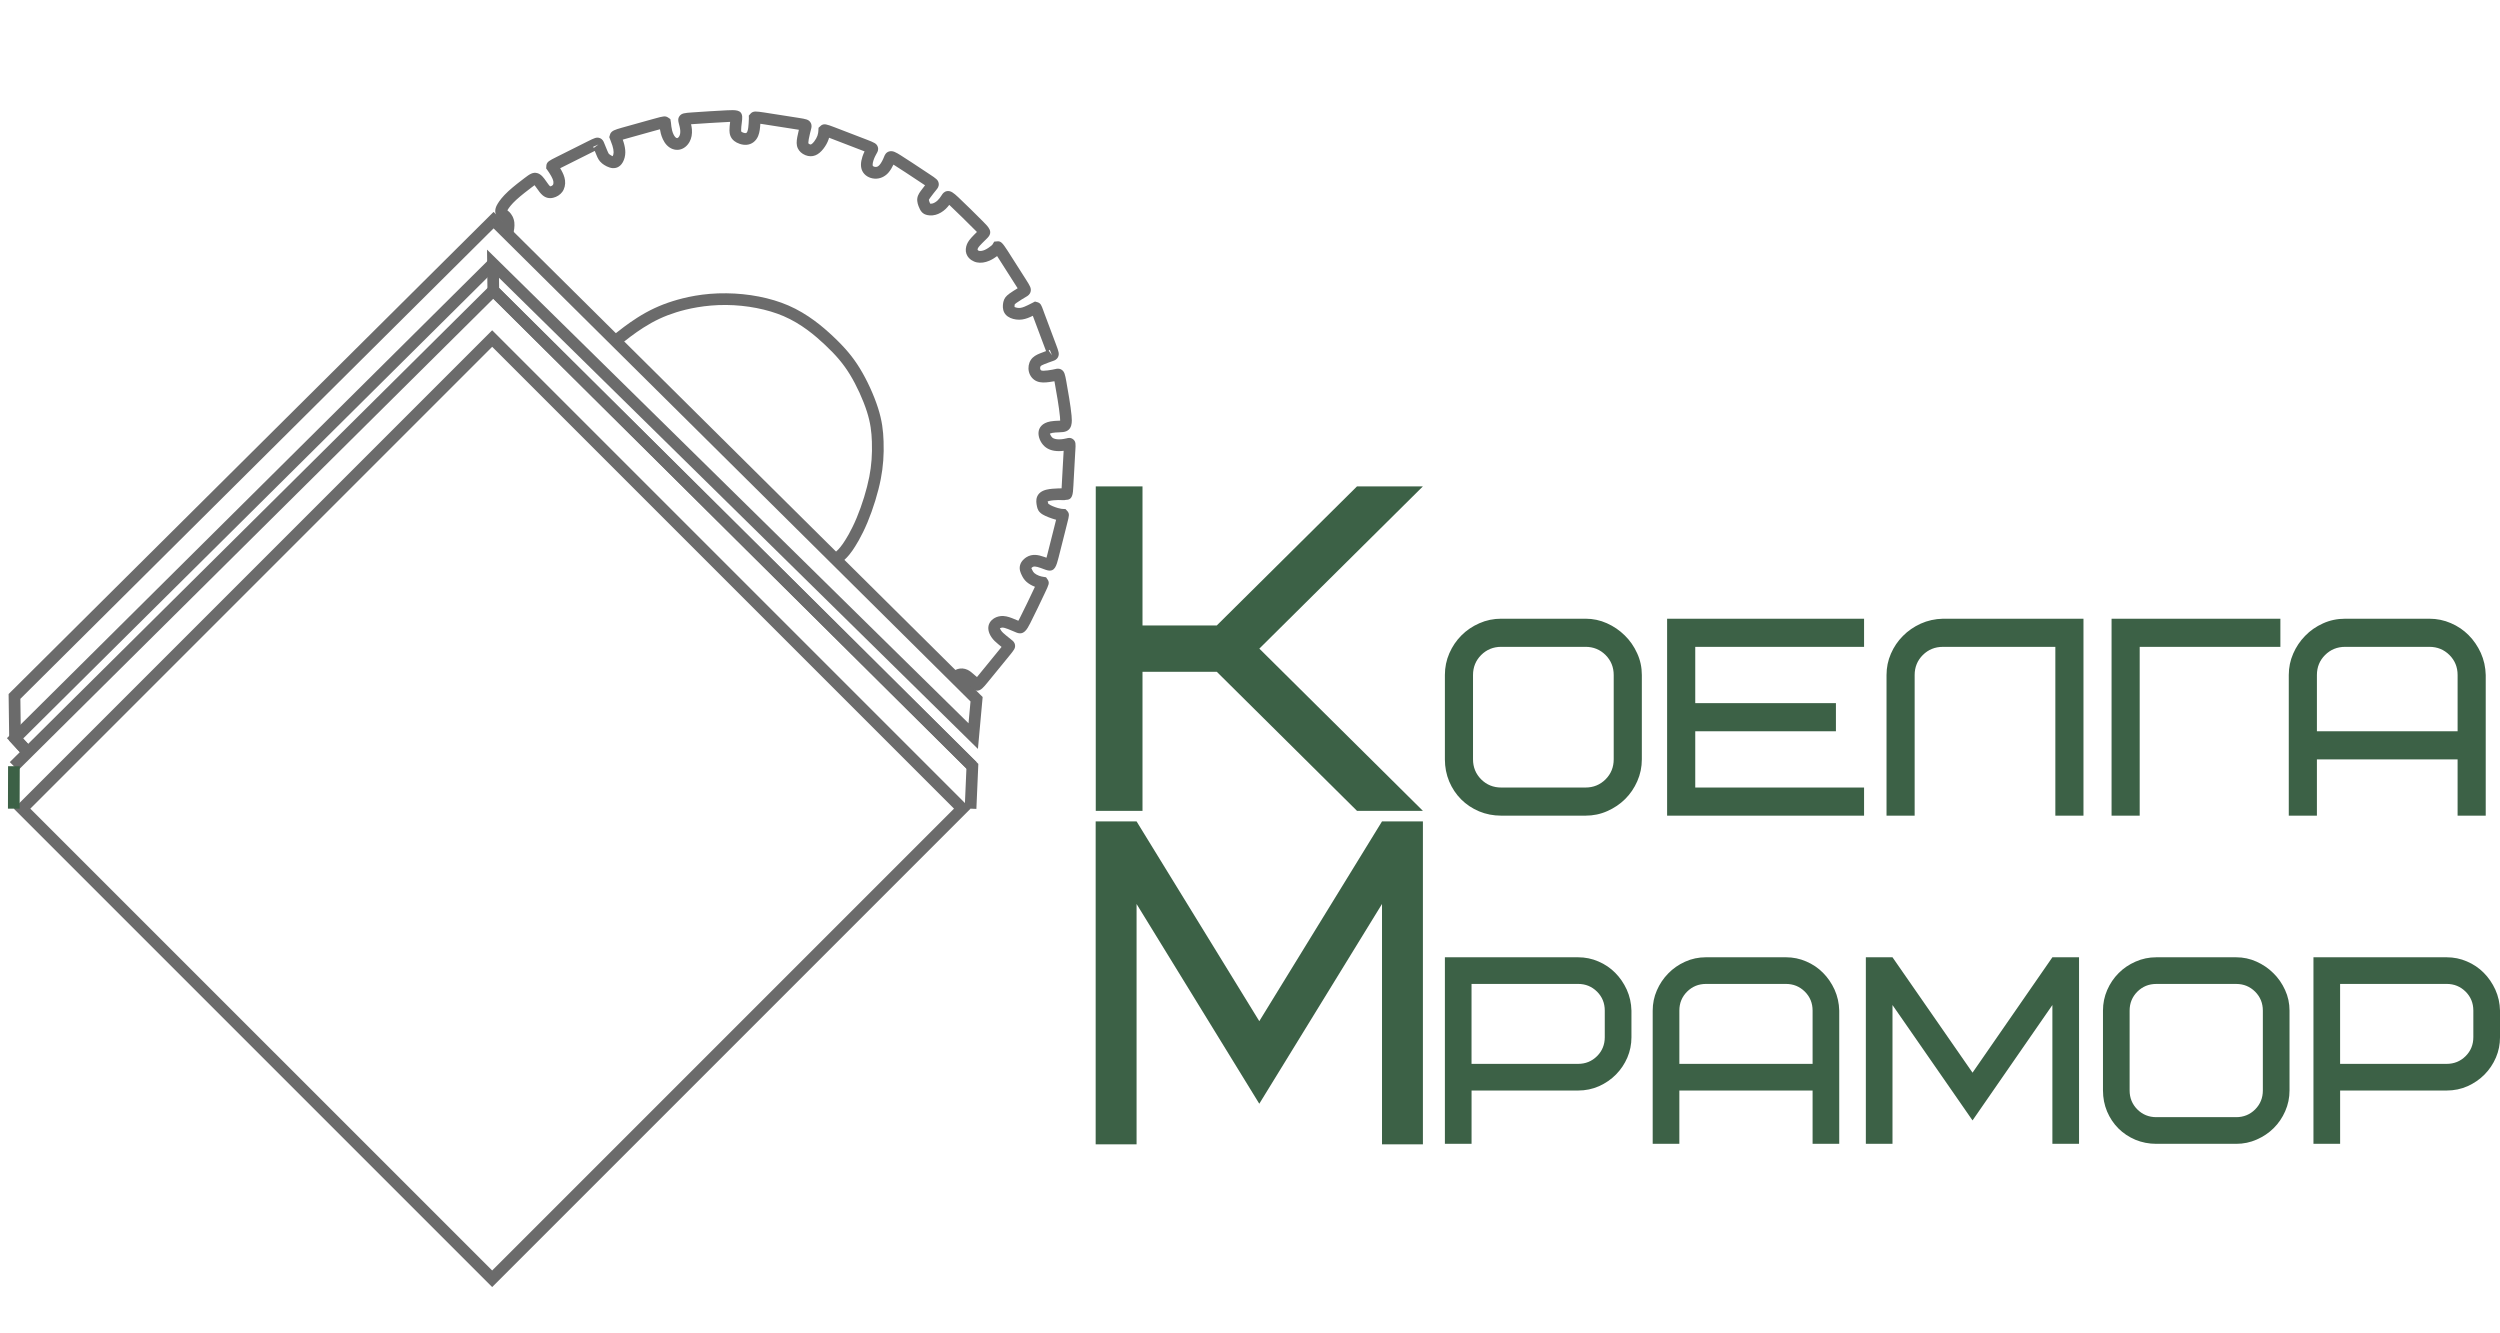
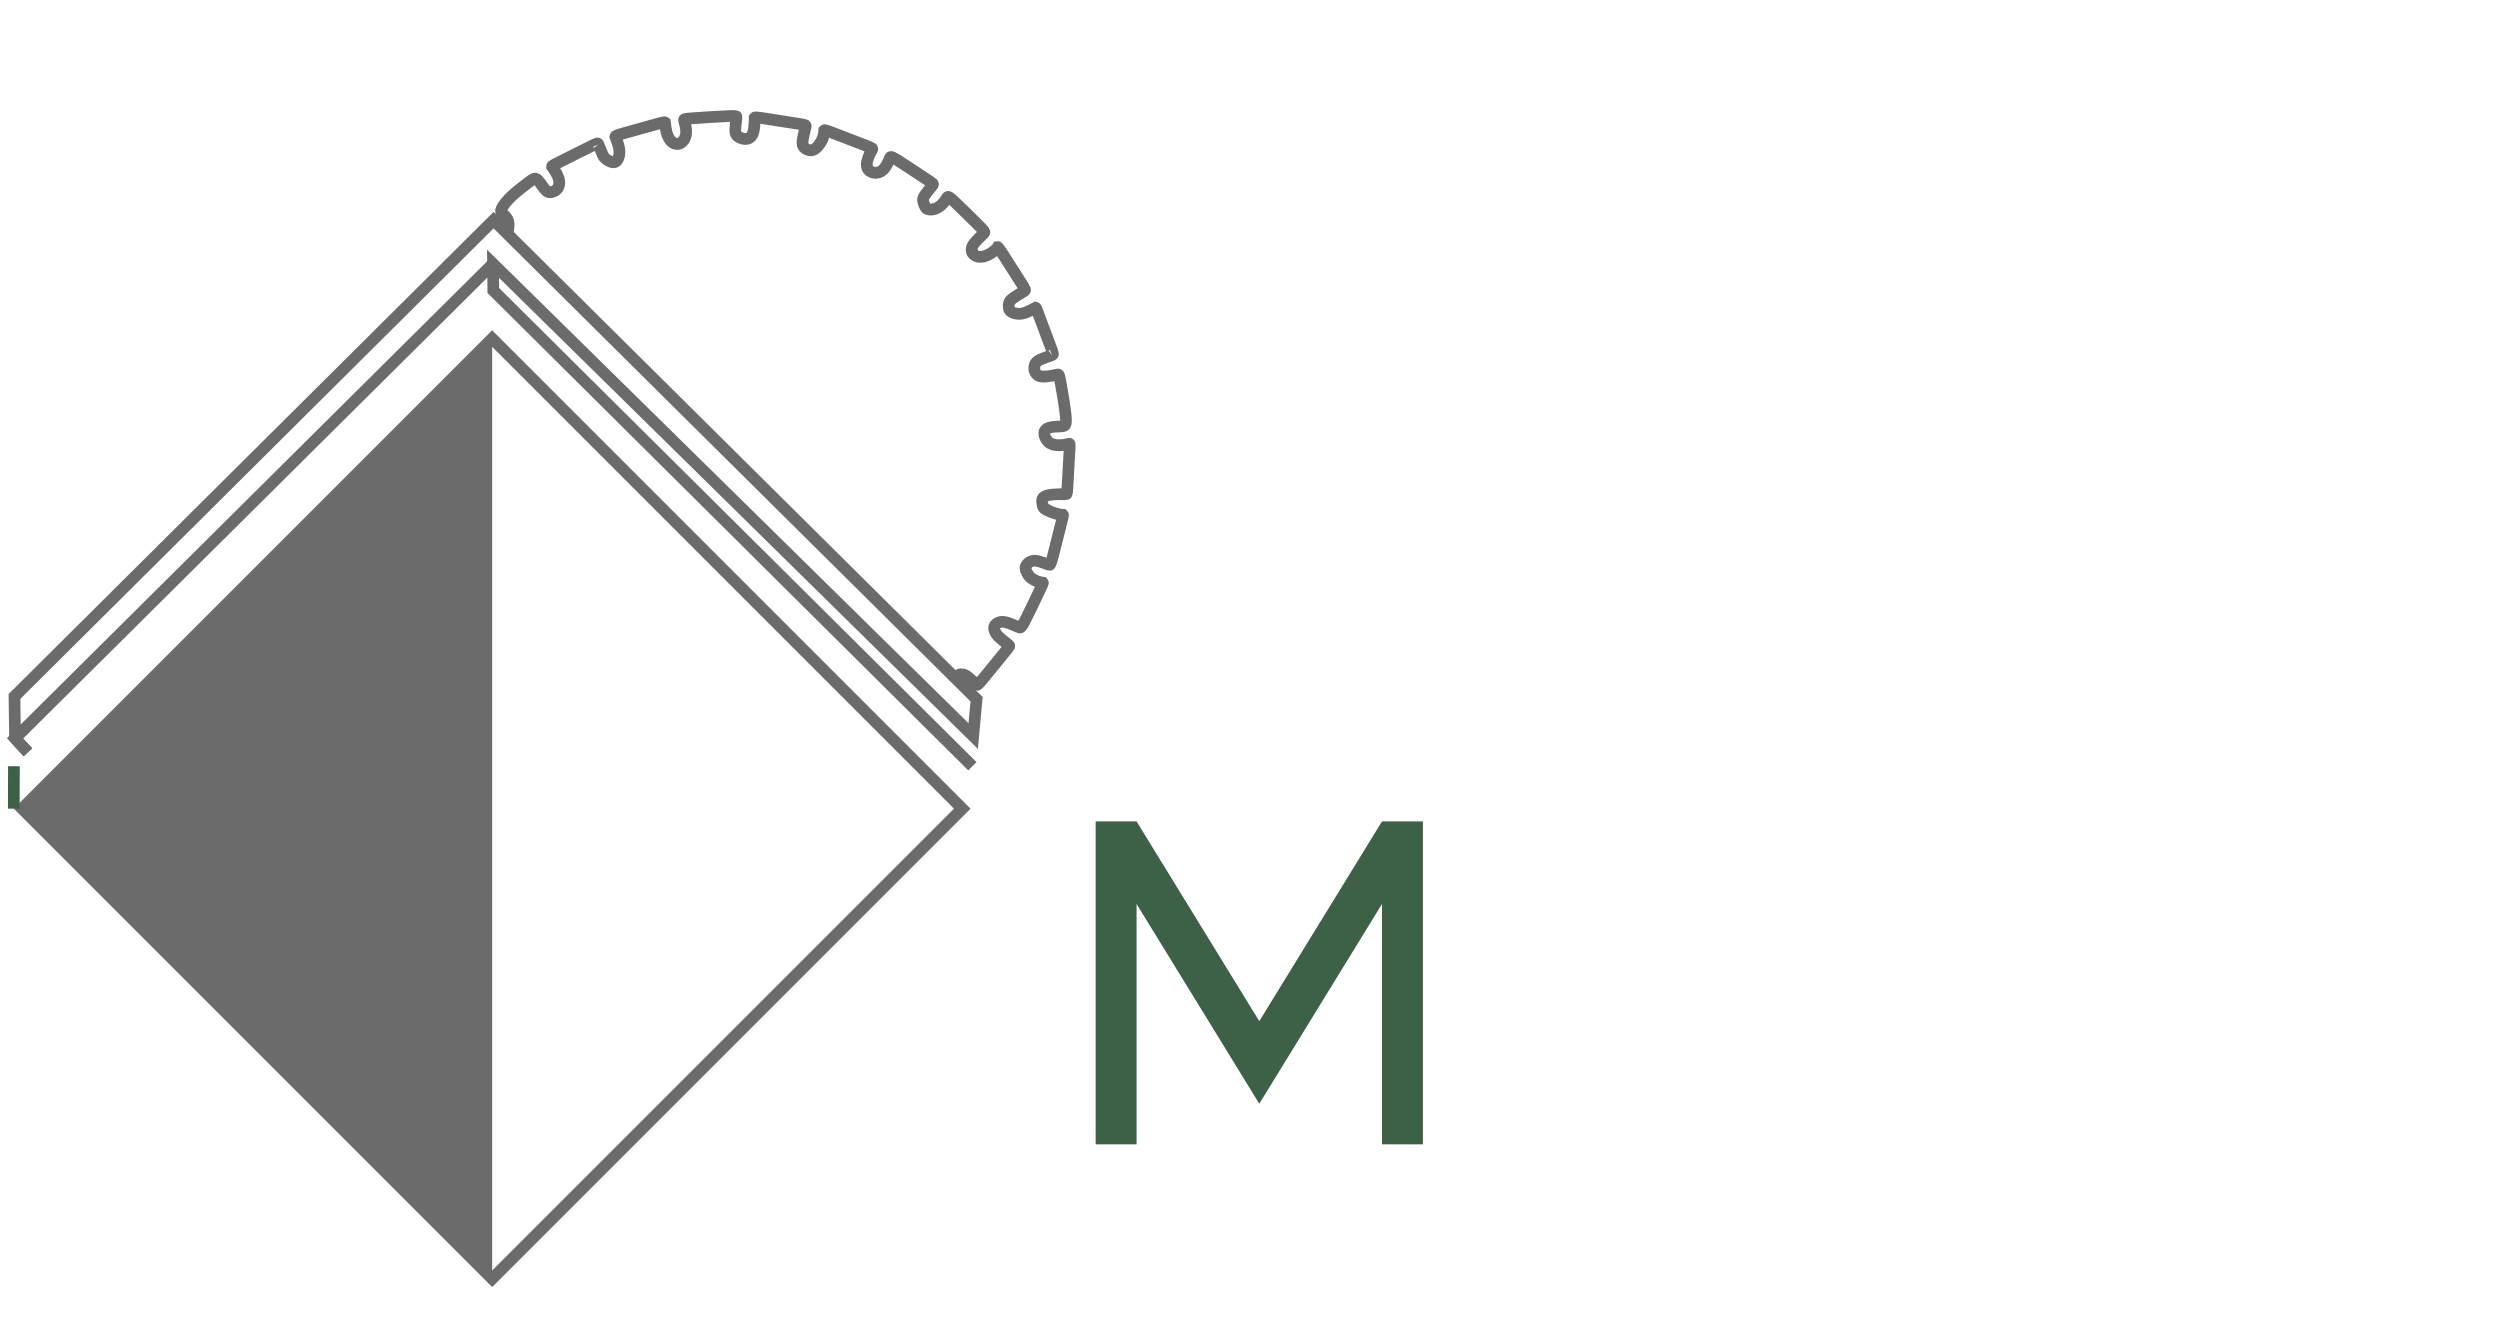
<svg xmlns="http://www.w3.org/2000/svg" id="_Слой_1" viewBox="0 0 213.84 114">
  <defs>
    <style> .st0 { fill: none; stroke: #3c6146; stroke-miterlimit: 10; } .st1 { fill: #3c6146; } .st2 { fill: #6b6b6b; } </style>
  </defs>
  <g id="_Слой_x5F_1" data-name="Слой_x5F_1">
    <g>
-       <path class="st1" d="M123.59,97.838v-15.956h11.394c.608,0,1.189.118,1.736.357.551.235,1.029.558,1.436.969.406.407.737.889.992,1.444.251.559.384,1.155.399,1.793v2.283c0,.608-.118,1.185-.349,1.729-.236.547-.558,1.029-.969,1.447-.414.422-.897.752-1.451,1.003-.559.247-1.155.372-1.793.372h-9.114v4.559s-2.28,0-2.28-0ZM125.869,90.999h9.114c.638,0,1.178-.22,1.622-.661.441-.441.661-.98.661-1.619v-2.28c0-.638-.221-1.178-.661-1.618-.445-.441-.984-.661-1.622-.661h-9.114s0,6.838,0,6.838ZM141.365,97.838v-11.393c0-.608.118-1.185.357-1.733.236-.543.559-1.026.969-1.444.407-.422.889-.756,1.444-1.007.559-.255,1.155-.38,1.793-.38h6.831c.608,0,1.189.118,1.736.357.551.235,1.029.558,1.436.969.406.407.737.889.991,1.444.251.559.384,1.155.399,1.793v11.393h-2.279v-4.559h-11.397v4.559s-2.28,0-2.28-0ZM143.645,90.999h11.397v-4.559c0-.638-.221-1.178-.661-1.618-.444-.441-.984-.661-1.622-.661h-6.831c-.638,0-1.178.22-1.622.661-.441.441-.661.98-.661,1.618,0,0,0,4.559 0,4.559ZM159.597,97.838v-15.956h2.279l6.846,9.87,6.831-9.87h2.279v15.956h-2.279v-11.872l-6.831,9.87-6.846-9.87v11.872h-2.279ZM179.88,93.275v-6.83c0-.623.121-1.212.361-1.763.243-.555.57-1.037.98-1.447.41-.414.896-.741,1.451-.984.559-.247,1.147-.369,1.77-.369h6.831c.608,0,1.185.122,1.733.369.543.243,1.026.57,1.444.984.421.41.756.893,1.007,1.447.255.551.38,1.14.38,1.763v6.83c0,.623-.122,1.212-.369,1.771-.243.555-.57,1.037-.984,1.448-.41.407-.893.733-1.447.976-.551.247-1.14.369-1.763.369h-6.831c-.638,0-1.235-.118-1.793-.349-.555-.236-1.041-.559-1.451-.969-.41-.41-.733-.897-.969-1.451-.232-.558-.349-1.155-.349-1.793ZM182.159,93.275c0,.638.221,1.178.661,1.622.445.441.984.661,1.622.661h6.831c.638,0,1.178-.22,1.622-.661.44-.445.661-.984.661-1.622v-6.83c0-.638-.22-1.178-.661-1.622-.445-.441-.984-.661-1.622-.661h-6.831c-.638,0-1.178.22-1.622.661-.441.445-.661.984-.661,1.622v6.83ZM197.884,97.838v-15.956h11.394c.608,0,1.189.118,1.736.357.551.235,1.029.558,1.436.969.406.407.737.889.992,1.444.251.559.384,1.155.399,1.793v2.283c0,.608-.118,1.185-.349,1.729-.236.547-.558,1.029-.969,1.447-.414.422-.897.752-1.451,1.003-.558.247-1.155.372-1.793.372h-9.114v4.559h-2.28l0-0ZM200.163,90.999h9.114c.638,0,1.178-.22,1.622-.661.441-.441.661-.98.661-1.619v-2.28c0-.638-.221-1.178-.661-1.618-.445-.441-.984-.661-1.622-.661h-9.114s0,6.838,0,6.838Z" />
-       <path class="st2" d="M42.098,29.665l39.504,39.504-39.504,39.504L2.593,69.17,42.098,29.665M42.098,28.251L1.179,69.17l40.919,40.919,40.919-40.919L42.098,28.251h0Z" />
-       <polygon class="st2" points="83.516 69.191 82.517 69.148 82.664 65.74 42.194 25.552 1.542 65.895 .838 65.186 42.194 24.143 83.683 65.342 83.516 69.191" />
+       <path class="st2" d="M42.098,29.665l39.504,39.504-39.504,39.504M42.098,28.251L1.179,69.17l40.919,40.919,40.919-40.919L42.098,28.251h0Z" />
      <polygon class="st2" points="82.821 65.896 41.696 25.057 41.659 21.351 82.844 61.865 83.014 59.999 42.219 19.535 1.742 59.775 1.784 62.955 2.756 64.012 2.02 64.689 .789 63.352 .736 59.365 42.218 18.125 84.052 59.62 83.648 64.059 42.683 23.761 42.692 24.637 83.526 65.187 82.821 65.896" />
-       <polygon class="st1" points="107.719 55.48 121.71 69.358 116.074 69.358 104.081 57.463 97.725 57.463 97.725 69.358 93.727 69.358 93.727 41.602 97.725 41.602 97.725 53.497 104.081 53.497 116.074 41.602 121.71 41.602 107.719 55.48" />
      <polygon class="st1" points="97.218 77.323 97.218 97.881 93.719 97.881 93.719 70.26 97.218 70.26 107.715 87.346 118.211 70.26 121.71 70.26 121.71 97.881 118.211 97.881 118.211 77.323 107.715 94.409 97.218 77.323" />
      <line class="st0" x1="1.179" y1="69.17" x2="1.19" y2="65.54" />
      <line class="st1" x1="81.941" y1="64.316" x2="83.246" y2="62.962" />
      <polygon class="st2" points="2.02 64.689 .593 63.138 41.818 22.201 42.523 22.911 1.98 63.169 2.756 64.012 2.02 64.689" />
      <path class="st2" d="M83.61,59.084c-.116,0-.238-.048-.375-.156-.157-.123-.325-.256-.485-.395l-.1-.088c-.116-.103-.235-.208-.315-.246-.069-.033-.12-.018-.121-.018-.016.008-.056.048-.083.075l-.707-.708c.099-.099.247-.248.496-.323.267-.084.577-.058.844.07.208.099.381.252.548.4l.092.081c.055.047.11.093.163.137.041-.05.088-.108.143-.175l1.829-2.24c.05-.061.094-.115.132-.162-.088-.071-.181-.147-.269-.22-.229-.189-.431-.366-.6-.618-.257-.383-.331-.774-.208-1.101.135-.36.513-.632.963-.694.365-.051.702.054,1.016.174.182.069.374.151.534.22.034-.06.076-.139.13-.244.327-.633.928-1.901,1.235-2.55.019-.04.037-.077.053-.112-.273-.103-.535-.257-.72-.421-.213-.19-.329-.399-.421-.596-.077-.161-.221-.463-.137-.807.092-.387.418-.625.555-.709.24-.148.498-.209.792-.191.209.013.445.069.744.175l.174.064c.028-.102.055-.204.07-.263.127-.487.327-1.285.497-1.967l.256-1.02c-.038-.01-.078-.021-.12-.033-.305-.087-.752-.252-1.016-.408-.378-.223-.457-.475-.505-.714-.05-.248-.094-.535.015-.811.123-.307.398-.511.82-.611.293-.069.664-.09.953-.101.116-.004.226-.006.323-.008.004-.072.008-.157.014-.258l.037-.701c.04-.745.09-1.676.122-2.206l.003-.044c-.134.016-.292.028-.412.026-.509,0-.917-.135-1.216-.402-.375-.334-.589-.885-.508-1.309.047-.251.243-.695,1.014-.832.204-.037.431-.047.639-.056.064-.002.126-.005.184-.008 0-.073-.003-.181-.018-.338-.066-.742-.316-2.188-.439-2.849-.013-.069-.024-.129-.034-.183-.139.025-.292.05-.444.07-.353.046-.723.071-1.045-.06-.349-.14-.61-.454-.698-.84-.077-.339-.015-.708.165-.987.196-.303.5-.447.771-.559.163-.068.361-.141.534-.203-.021-.057-.045-.121-.073-.196l-.3-.797c-.247-.656-.536-1.425-.705-1.883l-.052-.142c-.264.128-.573.267-.906.315-.34.05-.707.001-1.009-.13-.325-.142-.53-.369-.611-.676-.079-.301-.015-.614.016-.734.07-.275.206-.454.516-.68.182-.131.467-.311.696-.449-.032-.05-.069-.108-.111-.174-.391-.62-1.182-1.867-1.583-2.484-.022-.034-.042-.066-.062-.096-.155.117-.395.28-.665.397-.364.158-.74.21-1.063.143-.343-.07-.646-.276-.812-.549-.146-.241-.179-.518-.1-.824.062-.244.186-.459.413-.717.139-.157.336-.351.5-.512l.001-.001c-.052-.052-.115-.114-.189-.188-.522-.524-1.558-1.552-2.085-2.042-.035-.032-.066-.061-.095-.087-.104.137-.205.252-.307.349-.255.242-.56.42-.859.5-.361.1-.655.041-.799-.001-.311-.091-.445-.281-.544-.473-.046-.09-.199-.405-.227-.707-.034-.36.119-.609.293-.854.102-.143.245-.328.373-.489-.031-.02-.064-.042-.1-.065l-.448-.297c-.651-.432-1.561-1.036-2.061-1.348-.034-.021-.065-.041-.094-.058-.11.231-.26.498-.445.704-.31.342-.722.517-1.146.497-.477-.025-.887-.276-1.072-.655-.157-.323-.153-.737.011-1.232.052-.157.116-.309.182-.445-.047-.018-.099-.038-.156-.061-.691-.271-2.085-.807-2.779-1.069-.036-.014-.069-.026-.101-.038-.013.049-.028.099-.046.149-.092.267-.249.549-.441.795-.216.277-.446.465-.684.56-.268.109-.566.103-.857-.014-.301-.123-.53-.332-.648-.589-.131-.287-.112-.592-.044-.962.035-.191.088-.421.136-.62-.058-.009-.123-.019-.197-.031-.735-.117-2.205-.352-2.934-.459-.061-.009-.115-.017-.165-.024-.001.009-.001.019-.002.028-.018.273-.044.685-.185,1.021-.18.43-.529.702-.957.747-.417.043-.848-.132-1.091-.325-.353-.279-.401-.644-.406-.894-.004-.229.028-.5.056-.729 0-.003 0-.006.001-.009-.068.003-.147.007-.238.011-.749.036-2.211.126-2.946.18-.057.004-.109.008-.156.011.032.146.058.295.071.443.032.391-.036.754-.196,1.051-.198.365-.514.611-.869.678-.381.073-.788-.074-1.086-.388-.287-.303-.437-.714-.512-1.006-.031-.12-.053-.238-.07-.349-.025.007-.052.015-.08.022l-.619.17c-.744.205-1.733.477-2.288.639-.074.021-.139.041-.196.058.024.067.049.14.072.214.1.321.15.616.148.874-.002.3-.075.589-.21.835-.269.486-.666.526-.875.513-.337-.028-.698-.236-.905-.406-.27-.221-.369-.456-.464-.682-.048-.114-.105-.253-.159-.385-.052.026-.11.055-.176.088l-2.638,1.321c-.053.026-.101.05-.144.072.036.058.071.119.106.182.113.204.269.515.31.859.043.363-.043.722-.237.985-.182.246-.467.428-.783.501-.333.077-.635.007-.895-.211-.187-.156-.348-.385-.503-.607-.057-.081-.129-.184-.189-.258-.075.053-.17.125-.253.188-.291.221-.897.681-1.312,1.063-.43.396-.637.694-.723.837-.015.025-.026.046-.036.064.071.05.125.097.177.151.164.169.37.46.418.889.037.337-.033.704-.1,1.058l-.983-.186c.054-.283.109-.575.088-.762-.016-.146-.086-.246-.142-.303-.037-.038-.076-.068-.112-.097-.1-.081-.225-.182-.307-.346-.206-.411.044-.826.138-.983.138-.229.407-.6.902-1.057.449-.415,1.082-.895,1.386-1.125.416-.315.718-.543,1.118-.416.32.101.537.41.712.659.148.211.276.394.362.465.108-.015.194-.066.232-.117.042-.057.062-.165.048-.271-.021-.17-.119-.363-.191-.494-.108-.194-.23-.374-.295-.464l-.135-.188.023-.297c.069-.282.239-.367.87-.684l2.64-1.322c.604-.301.785-.392,1.058-.29.237.09.32.295.355.382.104.257.209.519.29.709.09.214.111.244.177.297.085.07.199.13.279.161.042-.086.077-.195.078-.338.001-.152-.034-.349-.103-.569-.049-.159-.106-.302-.149-.409l-.121-.316.088-.283c.136-.273.401-.35.981-.52.558-.163,1.555-.437,2.303-.643l.542-.149c.694-.192.881-.244,1.122-.079l.192.132.051.317c.019.201.038.424.096.65.062.243.163.455.269.567.073.078.146.098.176.093.034-.006.112-.059.173-.171.067-.125.095-.295.079-.492-.018-.216-.082-.445-.122-.596-.044-.169-.103-.398.055-.618.184-.256.445-.275,1.076-.32.741-.055,2.216-.146,2.972-.182.738-.034,1.268-.061,1.318.535.012.139-.007.309-.04.573-.024.196-.053.415-.05.598.002.093.013.117.014.118.091.074.273.136.38.127.025-.003.084-.009.138-.138.077-.183.097-.506.11-.699.014-.224.023-.353.021-.426l-.007-.234.187-.207c.22-.194.445-.16,1.11-.063.732.107,2.208.343,2.946.461.647.103.865.138,1.03.388.145.22.087.442.06.55-.051.2-.15.588-.204.88-.052.287-.033.356-.029.367.006.012.043.048.113.077.071.028.098.018.108.013.02-.008.117-.054.27-.249.124-.159.227-.343.283-.506.054-.156.071-.312.077-.416l.013-.253.232-.208c.26-.168.461-.093,1.123.157.696.263,2.096.801,2.79,1.073.617.241.825.323.924.608.086.248-.029.445-.073.52-.091.156-.213.386-.292.624-.098.295-.077.447-.061.48.015.03.103.087.225.093.138.014.243-.048.351-.168.151-.167.298-.466.385-.69.052-.134.144-.37.415-.46.319-.105.611.076,1.013.327.505.316,1.425.926,2.083,1.363l.394.261c.544.359.728.48.771.772.04.26-.106.438-.177.523-.133.163-.394.488-.551.709-.092.129-.11.171-.114.184.009.068.057.207.113.321.047.005.117.007.202-.015.138-.038.299-.135.432-.26.116-.11.24-.27.366-.472.051-.082.181-.291.455-.328.311-.041.556.163.95.529.535.496,1.584,1.538,2.113,2.069.496.497.887.89.382,1.408l-.202.201c-.148.145-.326.319-.451.46-.164.186-.183.26-.194.304-.001.077.055.127.144.145.12.023.293-.006.465-.081.199-.086.429-.246.568-.365.082-.07.097-.095.104-.107l.143-.239.3-.029c.279-.008.42.15.849.811.403.62,1.196,1.873,1.589,2.495.316.501.448.708.376 1-.063.255-.256.367-.372.434-.216.125-.621.37-.848.534-.109.08-.134.111-.137.114-.024.107-.023.202-.015.235.142.057.324.099.51.071.212-.031.468-.155.621-.229.206-.1.348-.173.413-.207l.201-.106.251.071c.243.093.303.256.461.693l.092.251c.168.457.457,1.223.702,1.876l.3.799c.214.574.294.788.17,1.052-.106.228-.31.299-.408.333-.276.097-.56.197-.777.287-.127.052-.276.119-.313.177-.029.045-.049.138-.03.224.005.024.029.107.095.133.083.034.265.033.544-.004.267-.035.536-.085.677-.121.09-.022.301-.073.511.061.25.161.297.418.402.982.135.727.382,2.165.452,2.942.043.486.117,1.299-.72,1.408-.114.015-.253.021-.402.027-.164.007-.343.012-.504.041-.178.032-.229.077-.229.077.015.02.083.217.213.333.112.1.328.143.562.148.271-.001.547-.057.668-.09.09-.026.33-.092.547.084.236.191.223.407.19.929l-.01.156c-.032.528-.082,1.456-.121,2.198l-.038.702c-.041.749-.066,1.201-.666,1.201-.097.045-.356 0-.634.009-.224.008-.546.025-.758.075-.116.028-.152.055-.152.055.016-.011.057.146.068.195.184.14.535.278.816.359.243.07.37.076.417.078l.237.012.183.203c.162.219.12.382-.017.922l-.261,1.041c-.171.686-.372,1.488-.5,1.978-.186.71-.318,1.228-.929,1.1-.103-.021-.254-.076-.42-.139l-.198-.073c-.205-.073-.36-.112-.473-.119-.095-.01-.151.013-.202.044-.058.036-.099.082-.11.102.013-.006.023.033.071.135.062.131.107.209.184.278.092.083.252.173.407.232.152.057.286.078.354.089l.246.041.163.239c.136.259.076.386-.257,1.089-.319.674-.928,1.958-1.259,2.598-.282.545-.55,1.06-1.188.799l-.22-.093c-.15-.064-.33-.142-.501-.207-.189-.073-.384-.137-.522-.118-.087.012-.154.053-.172.073.01-.018.04.067.111.175.094.14.228.256.407.404.195.162.416.34.529.428.064.05.228.177.255.415.032.275-.083.416-.51.94l-1.83,2.241c-.331.405-.582.712-.875.712ZM89.697,29.987l.284.4-.185-.465c-.037.015-.07.037-.099.065ZM51.188,12.356l-.457.203c.015.033.036.063.061.09l.396-.293Z" />
-       <path class="st2" d="M72.074,48.015l-.647-.762c.195-.166.364-.309.661-.732.239-.341.711-1.084,1.19-2.23.462-1.106.865-2.418,1.078-3.509.188-.971.259-1.924.222-3-.029-.838-.114-1.599-.43-2.587-.327-1.02-.881-2.229-1.447-3.155-.548-.898-1.167-1.636-2.137-2.547-.847-.797-2.016-1.796-3.541-2.452-1.373-.59-3.159-.938-4.901-.954-1.827-.016-3.341.333-4.288.629-1.015.318-1.877.722-2.795,1.308-.764.486-1.432,1.012-2.079,1.521l-.618-.786c.666-.524,1.354-1.066,2.159-1.579.982-.626,1.946-1.077,3.034-1.418,1.016-.318,2.611-.703,4.597-.675,1.897.018,3.775.385,5.287,1.035,1.687.726,2.994,1.855,3.831,2.643,1.039.977,1.706,1.775,2.305,2.754.614,1.005,1.192,2.266,1.546,3.372.352,1.098.445,1.936.477,2.857.041,1.153-.036,2.178-.239,3.226-.225,1.154-.649,2.538-1.136,3.704-.515,1.232-1.032,2.044-1.293,2.418-.371.529-.616.738-.833.921Z" />
-       <path class="st1" d="M123.59,64.951v-7.212c0-.658.128-1.28.381-1.861.257-.586.602-1.095,1.035-1.528.433-.437.947-.782,1.532-1.039.59-.261,1.211-.389,1.869-.389h7.212c.642,0,1.252.129,1.829.389.573.257,1.083.602,1.524,1.039.445.433.798.942,1.063,1.528.269.582.401,1.203.401,1.861v7.212c0,.658-.129,1.28-.389,1.869-.257.586-.602,1.095-1.039,1.528-.433.429-.942.774-1.528,1.031-.582.261-1.203.389-1.861.389h-7.212c-.674,0-1.304-.124-1.893-.369-.586-.249-1.099-.59-1.532-1.023-.433-.433-.774-.947-1.023-1.532-.245-.59-.369-1.22-.369-1.893ZM125.996,64.951c0,.674.233,1.244.698,1.713.469.465,1.039.698,1.713.698h7.212c.674,0,1.244-.233,1.713-.698.465-.469.698-1.039.698-1.713v-7.212c0-.674-.233-1.244-.698-1.713-.469-.465-1.039-.698-1.713-.698h-7.212c-.674,0-1.243.233-1.713.698-.465.469-.698,1.039-.698,1.713v7.212ZM142.598,69.769v-16.847h16.847v2.407h-14.44v4.813h12.033v2.407h-12.033v4.813h14.44v2.407h-16.847ZM161.366,69.769v-12.029c0-.642.124-1.252.377-1.829.249-.573.59-1.079,1.023-1.512.429-.437.939-.786,1.524-1.055.59-.265,1.219-.405,1.893-.421h12.029v16.847h-2.406v-14.44h-9.623c-.674,0-1.244.233-1.713.698-.465.465-.698,1.039-.698,1.709v12.033s-2.407,0-2.407,0ZM180.615,69.769v-16.847h14.44v2.407h-12.034v14.44h-2.407ZM195.773,69.769v-12.029c0-.642.125-1.252.377-1.829.249-.573.59-1.083,1.023-1.524.429-.446.939-.798,1.524-1.063.59-.269,1.22-.401,1.893-.401h7.212c.642,0,1.256.125,1.833.377.582.249,1.087.59,1.516,1.023.429.429.778.939,1.047,1.524.265.59.405,1.22.421,1.893v12.029h-2.406v-4.813h-12.034v4.813s-2.407,0-2.407,0ZM198.18,62.549h12.034v-4.813c0-.674-.233-1.243-.698-1.709-.469-.465-1.039-.698-1.713-.698h-7.212c-.674,0-1.244.233-1.713.698-.465.465-.698,1.035-.698,1.709,0,0,0,4.813-0,4.813Z" />
    </g>
  </g>
</svg>